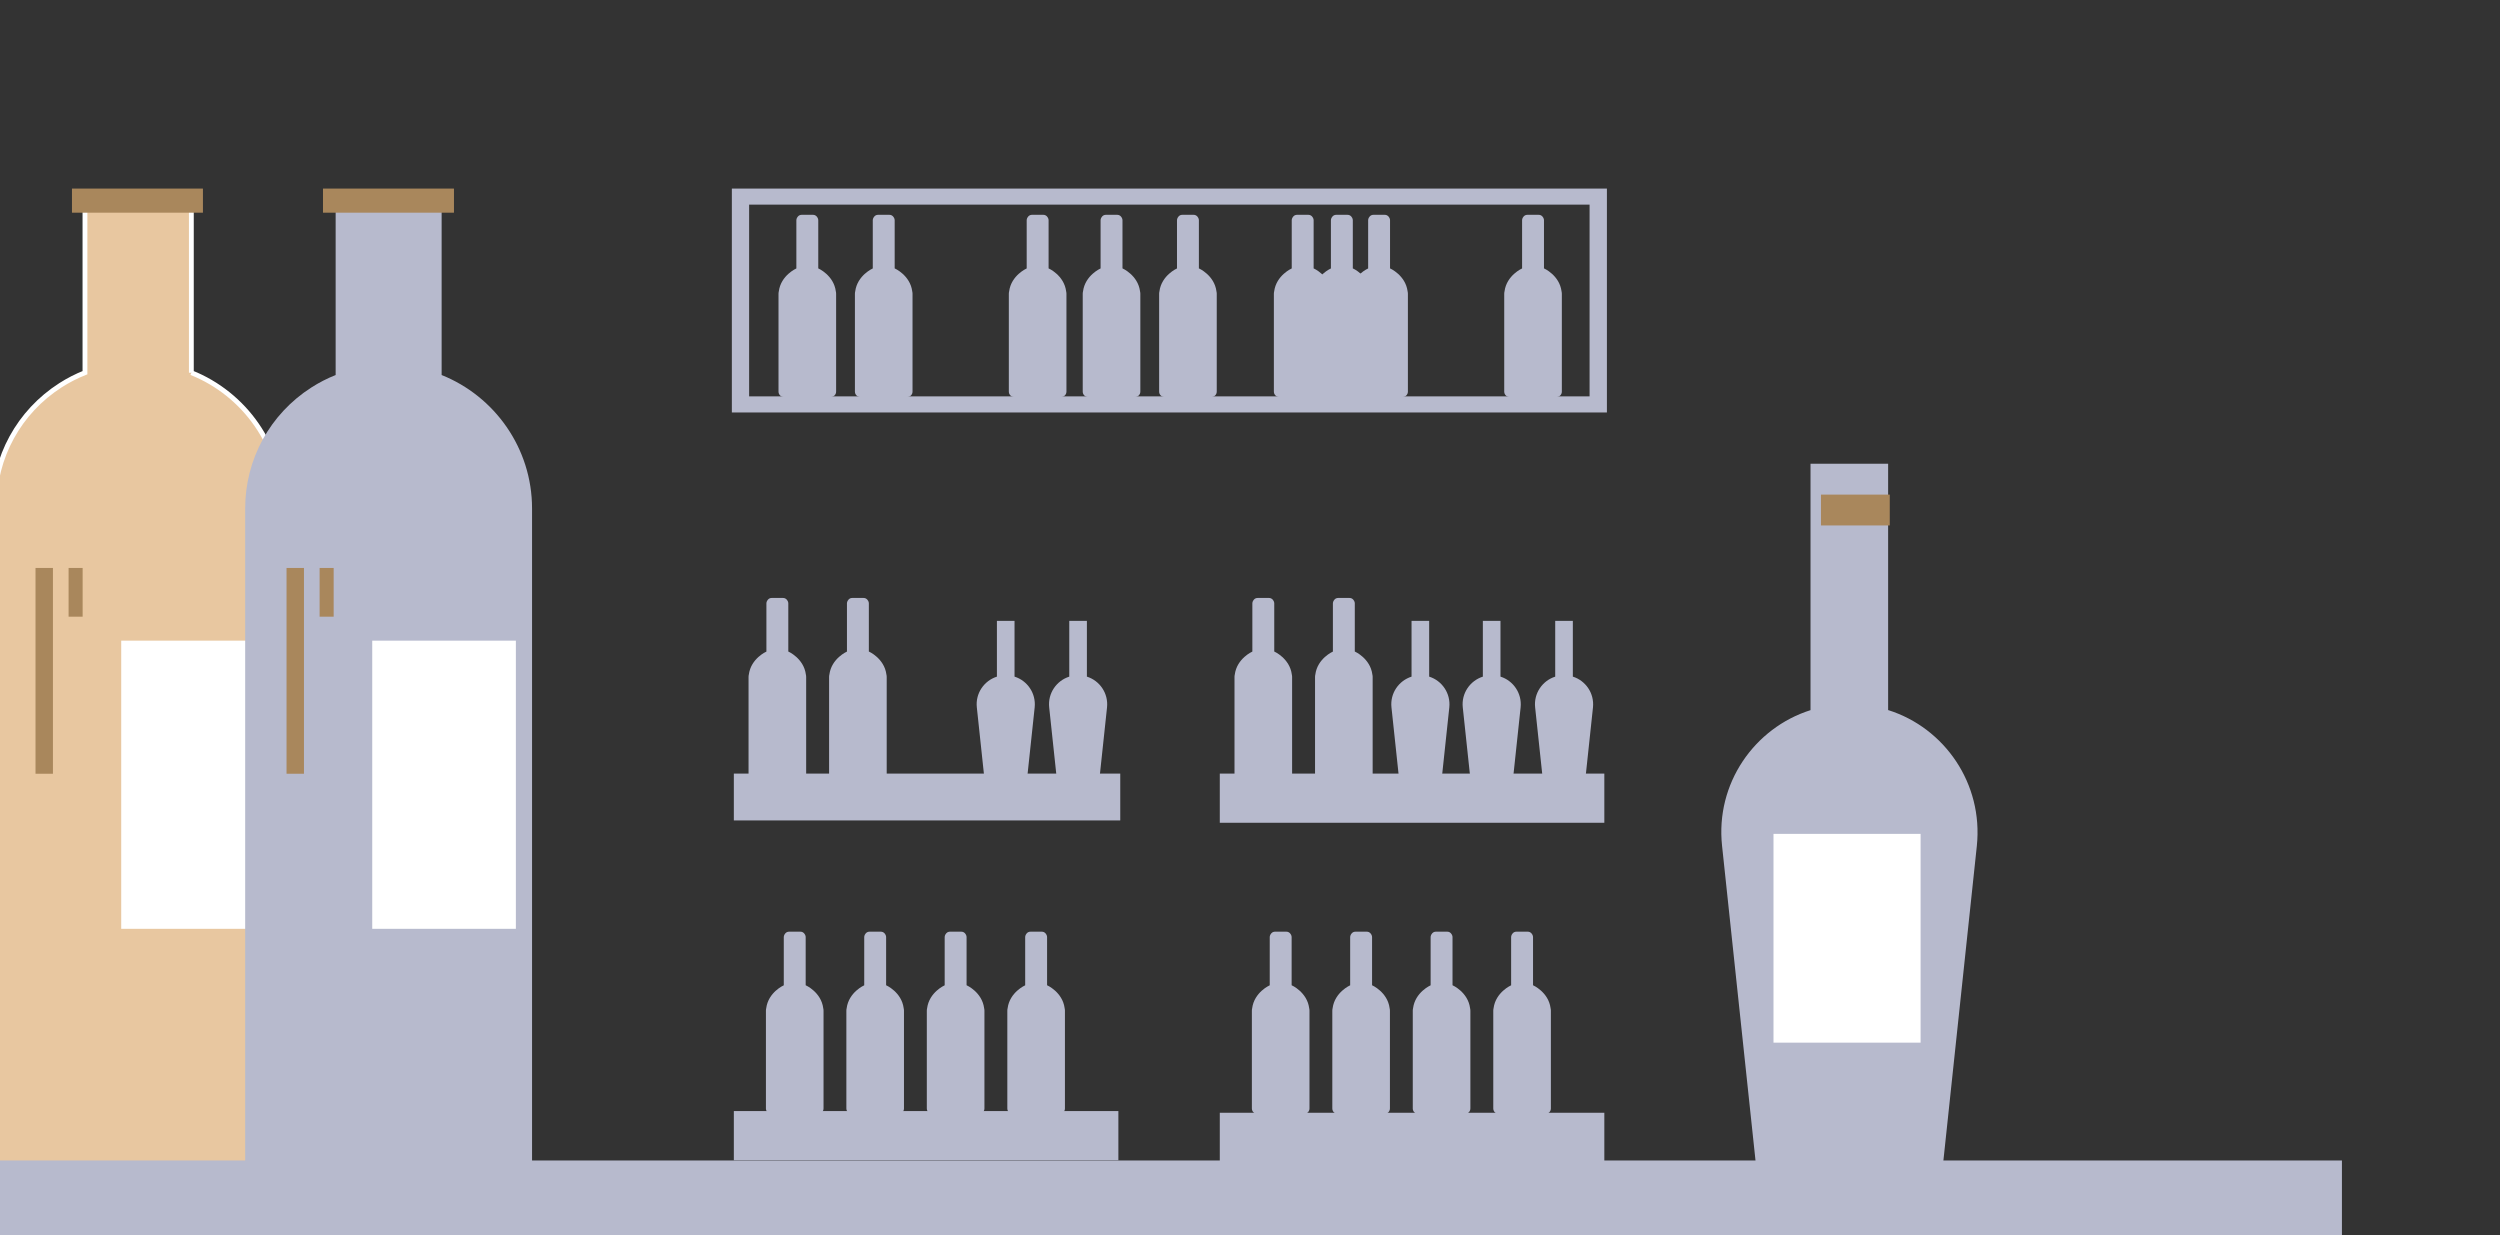
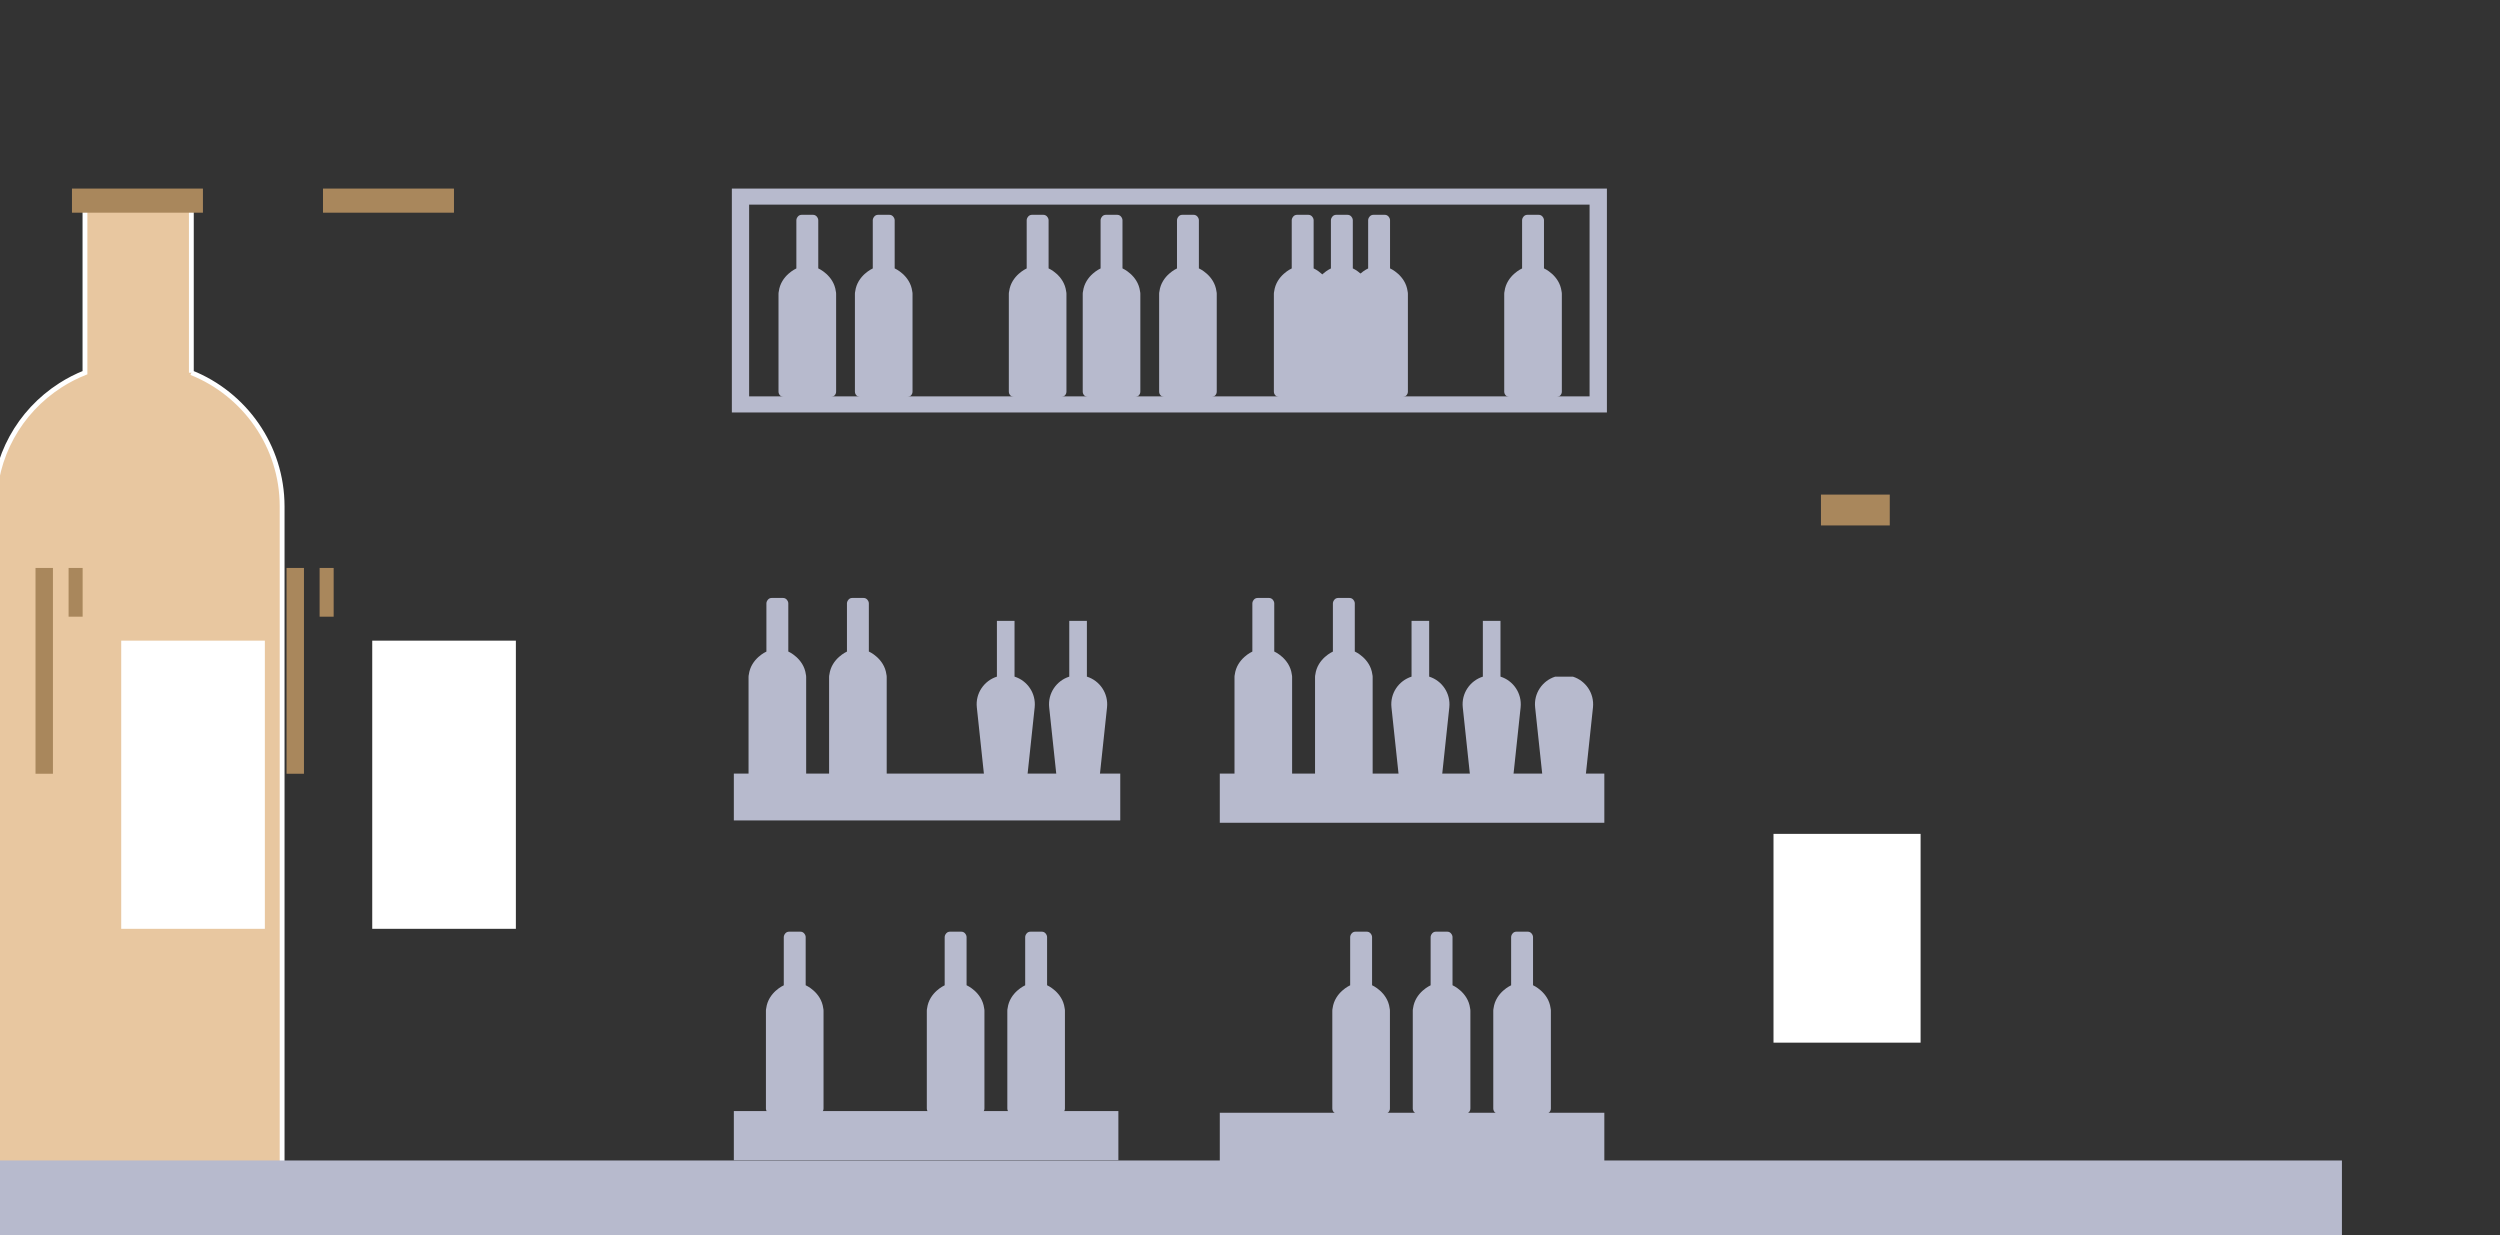
<svg xmlns="http://www.w3.org/2000/svg" fill="none" viewBox="0 0 427 211" height="211" width="427">
  <rect x="0" y="0" width="427" height="211" fill="#333333" stroke="none" />
  <g clip-path="url(#clip0_1529_23479)">
    <path fill="#B7BACD" d="M244.37 32.21H125V70.45H274.46V32.21H244.37ZM127.95 67.7V66.92V35.73V34.95H164.84H271.5V35.73V66.92V67.7H127.96H127.95Z" />
    <path fill="#B7BACD" d="M125.34 132.13V134.168V136.054V136.206V138.092V140.13H191.34V138.092V136.206V136.054V134.168V132.13H125.34Z" />
    <path fill="#B7BACD" d="M125.34 191.91V193.89V194.05V196.03V198.17H191.02V196.03V194.05V193.89V191.91V189.77H125.34V191.91Z" />
    <path fill="#B7BACD" d="M208.34 132.13V134.27V136.25V136.41V138.39V140.53H274.02V138.39V136.41V136.25V134.27V132.13H208.34Z" />
    <path fill="#B7BACD" d="M208.34 192.2V194.18V194.34V196.32V198.46H274.02V196.32V194.34V194.18V192.2V190.06H208.34V192.2Z" />
    <path fill="#B7BACD" d="M182.099 49.76C181.739 47 179.099 45.84 179.099 45.84V37.61C179.099 37.49 179.069 37.39 179.029 37.29C179.019 37.26 178.999 37.23 178.989 37.2C178.949 37.13 178.909 37.07 178.859 37.01C178.839 36.99 178.819 36.96 178.799 36.94C178.719 36.86 178.629 36.8 178.519 36.75C178.409 36.71 178.299 36.69 178.179 36.69H176.279C176.159 36.69 176.049 36.71 175.939 36.75C175.829 36.79 175.739 36.86 175.659 36.94C175.639 36.96 175.619 36.98 175.599 37.01C175.549 37.07 175.509 37.13 175.469 37.2C175.449 37.23 175.439 37.26 175.429 37.29C175.389 37.39 175.359 37.5 175.359 37.62V45.85C175.359 45.85 172.719 47.01 172.359 49.77C172.329 49.9 172.309 50.03 172.309 50.17V66.89C172.309 67.4 172.719 67.81 173.229 67.81H181.229C181.739 67.81 182.149 67.4 182.149 66.89V50.17C182.149 50.03 182.129 49.9 182.099 49.77V49.76Z" />
    <path fill="#B7BACD" d="M155.81 49.76C155.45 47 152.81 45.84 152.81 45.84V37.61C152.81 37.49 152.78 37.39 152.74 37.29C152.73 37.26 152.71 37.23 152.7 37.2C152.66 37.13 152.62 37.07 152.57 37.01C152.55 36.99 152.53 36.96 152.51 36.94C152.43 36.86 152.34 36.8 152.23 36.75C152.12 36.71 152.01 36.69 151.89 36.69H149.99C149.87 36.69 149.76 36.71 149.65 36.75C149.54 36.79 149.45 36.86 149.37 36.94C149.35 36.96 149.33 36.98 149.31 37.01C149.26 37.07 149.22 37.13 149.18 37.2C149.16 37.23 149.15 37.26 149.14 37.29C149.1 37.39 149.07 37.5 149.07 37.62V45.85C149.07 45.85 146.43 47.01 146.07 49.77C146.04 49.9 146.02 50.03 146.02 50.17V66.89C146.02 67.4 146.43 67.81 146.94 67.81H154.94C155.45 67.81 155.86 67.4 155.86 66.89V50.17C155.86 50.03 155.84 49.9 155.81 49.77V49.76Z" />
    <path fill="#B7BACD" d="M142.759 49.76C142.399 47 139.759 45.84 139.759 45.84V37.61C139.759 37.49 139.729 37.39 139.689 37.29C139.679 37.26 139.659 37.23 139.649 37.2C139.609 37.13 139.569 37.07 139.519 37.01C139.499 36.99 139.479 36.96 139.459 36.94C139.379 36.86 139.289 36.8 139.179 36.75C139.069 36.71 138.959 36.69 138.839 36.69H136.939C136.819 36.69 136.709 36.71 136.599 36.75C136.489 36.79 136.399 36.86 136.319 36.94C136.299 36.96 136.279 36.98 136.259 37.01C136.209 37.07 136.169 37.13 136.129 37.2C136.109 37.23 136.099 37.26 136.089 37.29C136.049 37.39 136.019 37.5 136.019 37.62V45.85C136.019 45.85 133.379 47.01 133.019 49.77C132.989 49.9 132.969 50.03 132.969 50.17V66.89C132.969 67.4 133.379 67.81 133.889 67.81H141.889C142.399 67.81 142.809 67.4 142.809 66.89V50.17C142.809 50.03 142.789 49.9 142.759 49.77V49.76Z" />
    <path fill="#B7BACD" d="M234.06 49.76C233.7 47 231.06 45.84 231.06 45.84V37.61C231.06 37.49 231.03 37.39 230.99 37.29C230.98 37.26 230.96 37.23 230.95 37.2C230.91 37.13 230.87 37.07 230.82 37.01C230.8 36.99 230.78 36.96 230.76 36.94C230.68 36.86 230.59 36.8 230.48 36.75C230.37 36.71 230.26 36.69 230.14 36.69H228.24C228.12 36.69 228.01 36.71 227.9 36.75C227.79 36.79 227.7 36.86 227.62 36.94C227.6 36.96 227.58 36.98 227.56 37.01C227.51 37.07 227.47 37.13 227.43 37.2C227.41 37.23 227.4 37.26 227.39 37.29C227.35 37.39 227.32 37.5 227.32 37.62V45.85C227.32 45.85 224.68 47.01 224.32 49.77C224.29 49.9 224.27 50.03 224.27 50.17V66.89C224.27 67.4 224.68 67.81 225.19 67.81H233.19C233.7 67.81 234.11 67.4 234.11 66.89V50.17C234.11 50.03 234.09 49.9 234.06 49.77V49.76Z" />
    <path fill="#B7BACD" d="M207.77 49.76C207.41 47 204.77 45.84 204.77 45.84V37.61C204.77 37.49 204.74 37.39 204.7 37.29C204.69 37.26 204.67 37.23 204.66 37.2C204.62 37.13 204.58 37.07 204.53 37.01C204.51 36.99 204.49 36.96 204.47 36.94C204.39 36.86 204.3 36.8 204.19 36.75C204.08 36.71 203.97 36.69 203.85 36.69H201.95C201.83 36.69 201.72 36.71 201.61 36.75C201.5 36.79 201.41 36.86 201.33 36.94C201.31 36.96 201.29 36.98 201.27 37.01C201.22 37.07 201.18 37.13 201.14 37.2C201.12 37.23 201.11 37.26 201.1 37.29C201.06 37.39 201.03 37.5 201.03 37.62V45.85C201.03 45.85 198.39 47.01 198.03 49.77C198 49.9 197.98 50.03 197.98 50.17V66.89C197.98 67.4 198.39 67.81 198.9 67.81H206.9C207.41 67.81 207.82 67.4 207.82 66.89V50.17C207.82 50.03 207.8 49.9 207.77 49.77V49.76Z" />
    <path fill="#B7BACD" d="M194.72 49.76C194.36 47 191.72 45.84 191.72 45.84V37.61C191.72 37.49 191.69 37.39 191.65 37.29C191.64 37.26 191.62 37.23 191.61 37.2C191.57 37.13 191.53 37.07 191.48 37.01C191.46 36.99 191.44 36.96 191.42 36.94C191.34 36.86 191.25 36.8 191.14 36.75C191.03 36.71 190.92 36.69 190.8 36.69H188.9C188.78 36.69 188.67 36.71 188.56 36.75C188.45 36.79 188.36 36.86 188.28 36.94C188.26 36.96 188.24 36.98 188.22 37.01C188.17 37.07 188.13 37.13 188.09 37.2C188.07 37.23 188.06 37.26 188.05 37.29C188.01 37.39 187.98 37.5 187.98 37.62V45.85C187.98 45.85 185.34 47.01 184.98 49.77C184.95 49.9 184.93 50.03 184.93 50.17V66.89C184.93 67.4 185.34 67.81 185.85 67.81H193.85C194.36 67.81 194.77 67.4 194.77 66.89V50.17C194.77 50.03 194.75 49.9 194.72 49.77V49.76Z" />
    <path fill="#B7BACD" d="M266.712 49.76C266.352 47 263.712 45.84 263.712 45.84V37.61C263.712 37.49 263.682 37.39 263.642 37.29C263.632 37.26 263.612 37.23 263.602 37.2C263.562 37.13 263.522 37.07 263.472 37.01C263.452 36.99 263.432 36.96 263.412 36.94C263.332 36.86 263.242 36.8 263.132 36.75C263.022 36.71 262.912 36.69 262.792 36.69H260.892C260.772 36.69 260.662 36.71 260.552 36.75C260.442 36.79 260.352 36.86 260.272 36.94C260.252 36.96 260.232 36.98 260.212 37.01C260.162 37.07 260.122 37.13 260.082 37.2C260.062 37.23 260.052 37.26 260.042 37.29C260.002 37.39 259.972 37.5 259.972 37.62V45.85C259.972 45.85 257.332 47.01 256.972 49.77C256.942 49.9 256.922 50.03 256.922 50.17V66.89C256.922 67.4 257.332 67.81 257.842 67.81H265.842C266.352 67.81 266.762 67.4 266.762 66.89V50.17C266.762 50.03 266.742 49.9 266.712 49.77V49.76Z" />
    <path fill="#B7BACD" d="M240.419 49.76C240.059 47 237.419 45.84 237.419 45.84V37.61C237.419 37.49 237.389 37.39 237.349 37.29C237.339 37.26 237.319 37.23 237.309 37.2C237.269 37.13 237.229 37.07 237.179 37.01C237.159 36.99 237.139 36.96 237.119 36.94C237.039 36.86 236.949 36.8 236.839 36.75C236.729 36.71 236.619 36.69 236.499 36.69H234.599C234.479 36.69 234.369 36.71 234.259 36.75C234.149 36.79 234.059 36.86 233.979 36.94C233.959 36.96 233.939 36.98 233.919 37.01C233.869 37.07 233.829 37.13 233.789 37.2C233.769 37.23 233.759 37.26 233.749 37.29C233.709 37.39 233.679 37.5 233.679 37.62V45.85C233.679 45.85 231.039 47.01 230.679 49.77C230.649 49.9 230.629 50.03 230.629 50.17V66.89C230.629 67.4 231.039 67.81 231.549 67.81H239.549C240.059 67.81 240.469 67.4 240.469 66.89V50.17C240.469 50.03 240.449 49.9 240.419 49.77V49.76Z" />
    <path fill="#B7BACD" d="M137.642 115.2C137.282 112.44 134.642 111.28 134.642 111.28V103.05C134.642 102.93 134.612 102.83 134.572 102.73C134.562 102.7 134.542 102.67 134.532 102.64C134.492 102.57 134.452 102.51 134.402 102.45C134.382 102.43 134.362 102.4 134.342 102.38C134.262 102.3 134.172 102.24 134.062 102.19C133.952 102.15 133.842 102.13 133.722 102.13H131.822C131.702 102.13 131.592 102.15 131.482 102.19C131.372 102.23 131.282 102.3 131.202 102.38C131.182 102.4 131.162 102.42 131.142 102.45C131.092 102.51 131.052 102.57 131.012 102.64C130.992 102.67 130.982 102.7 130.972 102.73C130.932 102.83 130.902 102.94 130.902 103.06V111.29C130.902 111.29 128.262 112.45 127.902 115.21C127.872 115.34 127.852 115.47 127.852 115.61V132.33C127.852 132.84 128.262 133.25 128.772 133.25H136.772C137.282 133.25 137.692 132.84 137.692 132.33V115.61C137.692 115.47 137.672 115.34 137.642 115.21V115.2Z" />
    <path fill="#B7BACD" d="M220.642 115.2C220.282 112.44 217.642 111.28 217.642 111.28V103.05C217.642 102.93 217.612 102.83 217.572 102.73C217.562 102.7 217.542 102.67 217.532 102.64C217.492 102.57 217.452 102.51 217.402 102.45C217.382 102.43 217.362 102.4 217.342 102.38C217.262 102.3 217.172 102.24 217.062 102.19C216.952 102.15 216.842 102.13 216.722 102.13H214.822C214.702 102.13 214.592 102.15 214.482 102.19C214.372 102.23 214.282 102.3 214.202 102.38C214.182 102.4 214.162 102.42 214.142 102.45C214.092 102.51 214.052 102.57 214.012 102.64C213.992 102.67 213.982 102.7 213.972 102.73C213.932 102.83 213.902 102.94 213.902 103.06V111.29C213.902 111.29 211.262 112.45 210.902 115.21C210.872 115.34 210.852 115.47 210.852 115.61V132.33C210.852 132.84 211.262 133.25 211.772 133.25H219.772C220.282 133.25 220.692 132.84 220.692 132.33V115.61C220.692 115.47 220.672 115.34 220.642 115.21V115.2Z" />
    <path fill="#B7BACD" d="M151.399 115.2C151.039 112.44 148.399 111.28 148.399 111.28V103.05C148.399 102.93 148.369 102.83 148.329 102.73C148.319 102.7 148.299 102.67 148.289 102.64C148.249 102.57 148.209 102.51 148.159 102.45C148.139 102.43 148.119 102.4 148.099 102.38C148.019 102.3 147.929 102.24 147.819 102.19C147.709 102.15 147.599 102.13 147.479 102.13H145.579C145.459 102.13 145.349 102.15 145.239 102.19C145.129 102.23 145.039 102.3 144.959 102.38C144.939 102.4 144.919 102.42 144.899 102.45C144.849 102.51 144.809 102.57 144.769 102.64C144.749 102.67 144.739 102.7 144.729 102.73C144.689 102.83 144.659 102.94 144.659 103.06V111.29C144.659 111.29 142.019 112.45 141.659 115.21C141.629 115.34 141.609 115.47 141.609 115.61V132.33C141.609 132.84 142.019 133.25 142.529 133.25H150.529C151.039 133.25 151.449 132.84 151.449 132.33V115.61C151.449 115.47 151.429 115.34 151.399 115.21V115.2Z" />
    <path fill="#B7BACD" d="M234.399 115.2C234.039 112.44 231.399 111.28 231.399 111.28V103.05C231.399 102.93 231.369 102.83 231.329 102.73C231.319 102.7 231.299 102.67 231.289 102.64C231.249 102.57 231.209 102.51 231.159 102.45C231.139 102.43 231.119 102.4 231.099 102.38C231.019 102.3 230.929 102.24 230.819 102.19C230.709 102.15 230.599 102.13 230.479 102.13H228.579C228.459 102.13 228.349 102.15 228.239 102.19C228.129 102.23 228.039 102.3 227.959 102.38C227.939 102.4 227.919 102.42 227.899 102.45C227.849 102.51 227.809 102.57 227.769 102.64C227.749 102.67 227.739 102.7 227.729 102.73C227.689 102.83 227.659 102.94 227.659 103.06V111.29C227.659 111.29 225.019 112.45 224.659 115.21C224.629 115.34 224.609 115.47 224.609 115.61V132.33C224.609 132.84 225.019 133.25 225.529 133.25H233.529C234.039 133.25 234.449 132.84 234.449 132.33V115.61C234.449 115.47 234.429 115.34 234.399 115.21V115.2Z" />
    <path fill="#B7BACD" d="M140.61 172.2C140.25 169.44 137.61 168.28 137.61 168.28V160.05C137.61 159.93 137.58 159.83 137.54 159.73C137.53 159.7 137.51 159.67 137.5 159.64C137.46 159.57 137.42 159.51 137.37 159.45C137.35 159.43 137.33 159.4 137.31 159.38C137.23 159.3 137.14 159.24 137.03 159.19C136.92 159.15 136.81 159.13 136.69 159.13H134.79C134.67 159.13 134.56 159.15 134.45 159.19C134.34 159.23 134.25 159.3 134.17 159.38C134.15 159.4 134.13 159.42 134.11 159.45C134.06 159.51 134.02 159.57 133.98 159.64C133.96 159.67 133.95 159.7 133.94 159.73C133.9 159.83 133.87 159.94 133.87 160.06V168.29C133.87 168.29 131.23 169.45 130.87 172.21C130.84 172.34 130.82 172.47 130.82 172.61V189.33C130.82 189.84 131.23 190.25 131.74 190.25H139.74C140.25 190.25 140.66 189.84 140.66 189.33V172.61C140.66 172.47 140.64 172.34 140.61 172.21V172.2Z" />
-     <path fill="#B7BACD" d="M223.61 172.2C223.25 169.44 220.61 168.28 220.61 168.28V160.05C220.61 159.93 220.58 159.83 220.54 159.73C220.53 159.7 220.51 159.67 220.5 159.64C220.46 159.57 220.42 159.51 220.37 159.45C220.35 159.43 220.33 159.4 220.31 159.38C220.23 159.3 220.14 159.24 220.03 159.19C219.92 159.15 219.81 159.13 219.69 159.13H217.79C217.67 159.13 217.56 159.15 217.45 159.19C217.34 159.23 217.25 159.3 217.17 159.38C217.15 159.4 217.13 159.42 217.11 159.45C217.06 159.51 217.02 159.57 216.98 159.64C216.96 159.67 216.95 159.7 216.94 159.73C216.9 159.83 216.87 159.94 216.87 160.06V168.29C216.87 168.29 214.23 169.45 213.87 172.21C213.84 172.34 213.82 172.47 213.82 172.61V189.33C213.82 189.84 214.23 190.25 214.74 190.25H222.74C223.25 190.25 223.66 189.84 223.66 189.33V172.61C223.66 172.47 223.64 172.34 223.61 172.21V172.2Z" />
-     <path fill="#B7BACD" d="M154.349 172.2C153.989 169.44 151.349 168.28 151.349 168.28V160.05C151.349 159.93 151.319 159.83 151.279 159.73C151.269 159.7 151.249 159.67 151.239 159.64C151.199 159.57 151.159 159.51 151.109 159.45C151.089 159.43 151.069 159.4 151.049 159.38C150.969 159.3 150.879 159.24 150.769 159.19C150.659 159.15 150.549 159.13 150.429 159.13H148.529C148.409 159.13 148.299 159.15 148.189 159.19C148.079 159.23 147.989 159.3 147.909 159.38C147.889 159.4 147.869 159.42 147.849 159.45C147.799 159.51 147.759 159.57 147.719 159.64C147.699 159.67 147.689 159.7 147.679 159.73C147.639 159.83 147.609 159.94 147.609 160.06V168.29C147.609 168.29 144.969 169.45 144.609 172.21C144.579 172.34 144.559 172.47 144.559 172.61V189.33C144.559 189.84 144.969 190.25 145.479 190.25H153.479C153.989 190.25 154.399 189.84 154.399 189.33V172.61C154.399 172.47 154.379 172.34 154.349 172.21V172.2Z" />
    <path fill="#B7BACD" d="M237.349 172.2C236.989 169.44 234.349 168.28 234.349 168.28V160.05C234.349 159.93 234.319 159.83 234.279 159.73C234.269 159.7 234.249 159.67 234.239 159.64C234.199 159.57 234.159 159.51 234.109 159.45C234.089 159.43 234.069 159.4 234.049 159.38C233.969 159.3 233.879 159.24 233.769 159.19C233.659 159.15 233.549 159.13 233.429 159.13H231.529C231.409 159.13 231.299 159.15 231.189 159.19C231.079 159.23 230.989 159.3 230.909 159.38C230.889 159.4 230.869 159.42 230.849 159.45C230.799 159.51 230.759 159.57 230.719 159.64C230.699 159.67 230.689 159.7 230.679 159.73C230.639 159.83 230.609 159.94 230.609 160.06V168.29C230.609 168.29 227.969 169.45 227.609 172.21C227.579 172.34 227.559 172.47 227.559 172.61V189.33C227.559 189.84 227.969 190.25 228.479 190.25H236.479C236.989 190.25 237.399 189.84 237.399 189.33V172.61C237.399 172.47 237.379 172.34 237.349 172.21V172.2Z" />
    <path fill="#B7BACD" d="M168.091 172.2C167.731 169.44 165.091 168.28 165.091 168.28V160.05C165.091 159.93 165.061 159.83 165.021 159.73C165.011 159.7 164.991 159.67 164.981 159.64C164.941 159.57 164.901 159.51 164.851 159.45C164.831 159.43 164.811 159.4 164.791 159.38C164.711 159.3 164.621 159.24 164.511 159.19C164.401 159.15 164.291 159.13 164.171 159.13H162.271C162.151 159.13 162.041 159.15 161.931 159.19C161.821 159.23 161.731 159.3 161.651 159.38C161.631 159.4 161.611 159.42 161.591 159.45C161.541 159.51 161.501 159.57 161.461 159.64C161.441 159.67 161.431 159.7 161.421 159.73C161.381 159.83 161.351 159.94 161.351 160.06V168.29C161.351 168.29 158.711 169.45 158.351 172.21C158.321 172.34 158.301 172.47 158.301 172.61V189.33C158.301 189.84 158.711 190.25 159.221 190.25H167.221C167.731 190.25 168.141 189.84 168.141 189.33V172.61C168.141 172.47 168.121 172.34 168.091 172.21V172.2Z" />
    <path fill="#B7BACD" d="M251.091 172.2C250.731 169.44 248.091 168.28 248.091 168.28V160.05C248.091 159.93 248.061 159.83 248.021 159.73C248.011 159.7 247.991 159.67 247.981 159.64C247.941 159.57 247.901 159.51 247.851 159.45C247.831 159.43 247.811 159.4 247.791 159.38C247.711 159.3 247.621 159.24 247.511 159.19C247.401 159.15 247.291 159.13 247.171 159.13H245.271C245.151 159.13 245.041 159.15 244.931 159.19C244.821 159.23 244.731 159.3 244.651 159.38C244.631 159.4 244.611 159.42 244.591 159.45C244.541 159.51 244.501 159.57 244.461 159.64C244.441 159.67 244.431 159.7 244.421 159.73C244.381 159.83 244.351 159.94 244.351 160.06V168.29C244.351 168.29 241.711 169.45 241.351 172.21C241.321 172.34 241.301 172.47 241.301 172.61V189.33C241.301 189.84 241.711 190.25 242.221 190.25H250.221C250.731 190.25 251.141 189.84 251.141 189.33V172.61C251.141 172.47 251.121 172.34 251.091 172.21V172.2Z" />
    <path fill="#B7BACD" d="M181.841 172.2C181.481 169.44 178.841 168.28 178.841 168.28V160.05C178.841 159.93 178.811 159.83 178.771 159.73C178.761 159.7 178.741 159.67 178.731 159.64C178.691 159.57 178.651 159.51 178.601 159.45C178.581 159.43 178.561 159.4 178.541 159.38C178.461 159.3 178.371 159.24 178.261 159.19C178.151 159.15 178.041 159.13 177.921 159.13H176.021C175.901 159.13 175.791 159.15 175.681 159.19C175.571 159.23 175.481 159.3 175.401 159.38C175.381 159.4 175.361 159.42 175.341 159.45C175.291 159.51 175.251 159.57 175.211 159.64C175.191 159.67 175.181 159.7 175.171 159.73C175.131 159.83 175.101 159.94 175.101 160.06V168.29C175.101 168.29 172.461 169.45 172.101 172.21C172.071 172.34 172.051 172.47 172.051 172.61V189.33C172.051 189.84 172.461 190.25 172.971 190.25H180.971C181.481 190.25 181.891 189.84 181.891 189.33V172.61C181.891 172.47 181.871 172.34 181.841 172.21V172.2Z" />
    <path fill="#B7BACD" d="M264.841 172.2C264.481 169.44 261.841 168.28 261.841 168.28V160.05C261.841 159.93 261.811 159.83 261.771 159.73C261.761 159.7 261.741 159.67 261.731 159.64C261.691 159.57 261.651 159.51 261.601 159.45C261.581 159.43 261.561 159.4 261.541 159.38C261.461 159.3 261.371 159.24 261.261 159.19C261.151 159.15 261.041 159.13 260.921 159.13H259.021C258.901 159.13 258.791 159.15 258.681 159.19C258.571 159.23 258.481 159.3 258.401 159.38C258.381 159.4 258.361 159.42 258.341 159.45C258.291 159.51 258.251 159.57 258.211 159.64C258.191 159.67 258.181 159.7 258.171 159.73C258.131 159.83 258.101 159.94 258.101 160.06V168.29C258.101 168.29 255.461 169.45 255.101 172.21C255.071 172.34 255.051 172.47 255.051 172.61V189.33C255.051 189.84 255.461 190.25 255.971 190.25H263.971C264.481 190.25 264.891 189.84 264.891 189.33V172.61C264.891 172.47 264.871 172.34 264.841 172.21V172.2Z" />
    <path fill="#B7BACD" d="M227.368 49.76C227.008 47 224.368 45.84 224.368 45.84V37.61C224.368 37.49 224.338 37.39 224.298 37.29C224.288 37.26 224.268 37.23 224.258 37.2C224.218 37.13 224.178 37.07 224.128 37.01C224.108 36.99 224.088 36.96 224.068 36.94C223.988 36.86 223.898 36.8 223.788 36.75C223.678 36.71 223.568 36.69 223.448 36.69H221.548C221.428 36.69 221.318 36.71 221.208 36.75C221.098 36.79 221.008 36.86 220.928 36.94C220.908 36.96 220.888 36.98 220.868 37.01C220.818 37.07 220.778 37.13 220.738 37.2C220.718 37.23 220.708 37.26 220.698 37.29C220.658 37.39 220.628 37.5 220.628 37.62V45.85C220.628 45.85 217.988 47.01 217.628 49.77C217.598 49.9 217.578 50.03 217.578 50.17V66.89C217.578 67.4 217.988 67.81 218.498 67.81H226.498C227.008 67.81 227.418 67.4 227.418 66.89V50.17C227.418 50.03 227.398 49.9 227.368 49.77V49.76Z" />
    <path fill="#B7BACD" d="M244.102 115.57V106.04H241.092V115.57C238.912 116.26 237.402 118.41 237.662 120.82L238.962 133.02H246.242L247.542 120.82C247.792 118.41 246.292 116.26 244.112 115.57H244.102Z" />
    <path fill="#B7BACD" d="M173.282 115.57V106.04H170.272V115.57C168.092 116.26 166.582 118.41 166.842 120.82L168.142 133.02H175.422L176.722 120.82C176.972 118.41 175.472 116.26 173.292 115.57H173.282Z" />
    <path fill="#B7BACD" d="M256.282 115.57V106.04H253.272V115.57C251.092 116.26 249.582 118.41 249.842 120.82L251.142 133.02H258.422L259.722 120.82C259.972 118.41 258.472 116.26 256.292 115.57H256.282Z" />
    <path fill="#B7BACD" d="M185.641 115.57V106.04H182.631V115.57C180.451 116.26 178.941 118.41 179.201 120.82L180.501 133.02H187.781L189.081 120.82C189.331 118.41 187.831 116.26 185.651 115.57H185.641Z" />
-     <path fill="#B7BACD" d="M268.641 115.57V106.04H265.631V115.57C263.451 116.26 261.941 118.41 262.201 120.82L263.501 133.02H270.781L272.081 120.82C272.331 118.41 270.831 116.26 268.651 115.57H268.641Z" />
+     <path fill="#B7BACD" d="M268.641 115.57H265.631V115.57C263.451 116.26 261.941 118.41 262.201 120.82L263.501 133.02H270.781L272.081 120.82C272.331 118.41 270.831 116.26 268.651 115.57H268.641Z" />
    <path stroke-miterlimit="10" stroke-width="0.824" stroke="white" fill="#E8C7A0" d="M32.683 63.664V35.695C32.683 34.066 31.362 32.745 29.733 32.745H17.462C15.833 32.745 14.512 34.066 14.512 35.695V63.656C13.062 64.231 11.668 64.945 10.338 65.796C3.239 70.342 -1 78.082 -1 86.511V199.1H48.187V86.503C48.187 76.153 41.752 67.279 32.683 63.656V63.664Z" />
    <path fill="white" d="M45.236 109.423H20.703V158.642H45.236V109.423Z" />
    <path fill="#A9875C" d="M34.662 32.21H12.293V36.327H34.662V32.21Z" />
    <path fill="#A9875C" d="M9.041 97.006H6.066V132.156H9.041V97.006Z" />
    <path fill="#A9875C" d="M14.114 97.006H11.715V105.33H14.114V97.006Z" />
-     <path fill="#B7BACD" d="M75.43 64.063V36.154C75.43 34.528 74.114 33.21 72.491 33.21H60.267C58.644 33.21 57.328 34.528 57.328 36.154V64.055C55.883 64.629 54.494 65.341 53.17 66.19C46.098 70.727 41.875 78.451 41.875 86.861V199.21H90.875V86.853C90.875 76.526 84.464 67.67 75.43 64.055V64.063Z" />
    <path fill="white" d="M88.111 109.423H63.578V158.642H88.111V109.423Z" />
    <path fill="#A9875C" d="M77.537 32.21H55.168V36.327H77.537V32.21Z" />
    <path fill="#A9875C" d="M51.916 97.006H48.941V132.156H51.916V97.006Z" />
    <path fill="#A9875C" d="M56.989 97.006H54.59V105.33H56.989V97.006Z" />
-     <path fill="#B7BACD" d="M322.493 121.292V79.21H309.236V121.292C299.634 124.339 292.983 133.833 294.128 144.475L299.854 198.348H331.919L337.645 144.475C338.746 133.833 332.139 124.339 322.537 121.292H322.493Z" />
    <rect fill="white" height="35.66" width="25.124" y="142.426" x="302.914" />
    <path fill="#A9875C" d="M311.02 84.478L322.771 84.478V89.746H311.02V84.478Z" />
    <path fill="#B7BACD" d="M0 201.522V204.586V204.834V207.898V211.21H400V207.898V204.834V204.586V201.522V198.21H0V201.522Z" />
  </g>
  <defs>
    <clipPath id="clip0_1529_23479">
      <rect fill="white" height="211" width="427" />
    </clipPath>
  </defs>
</svg>